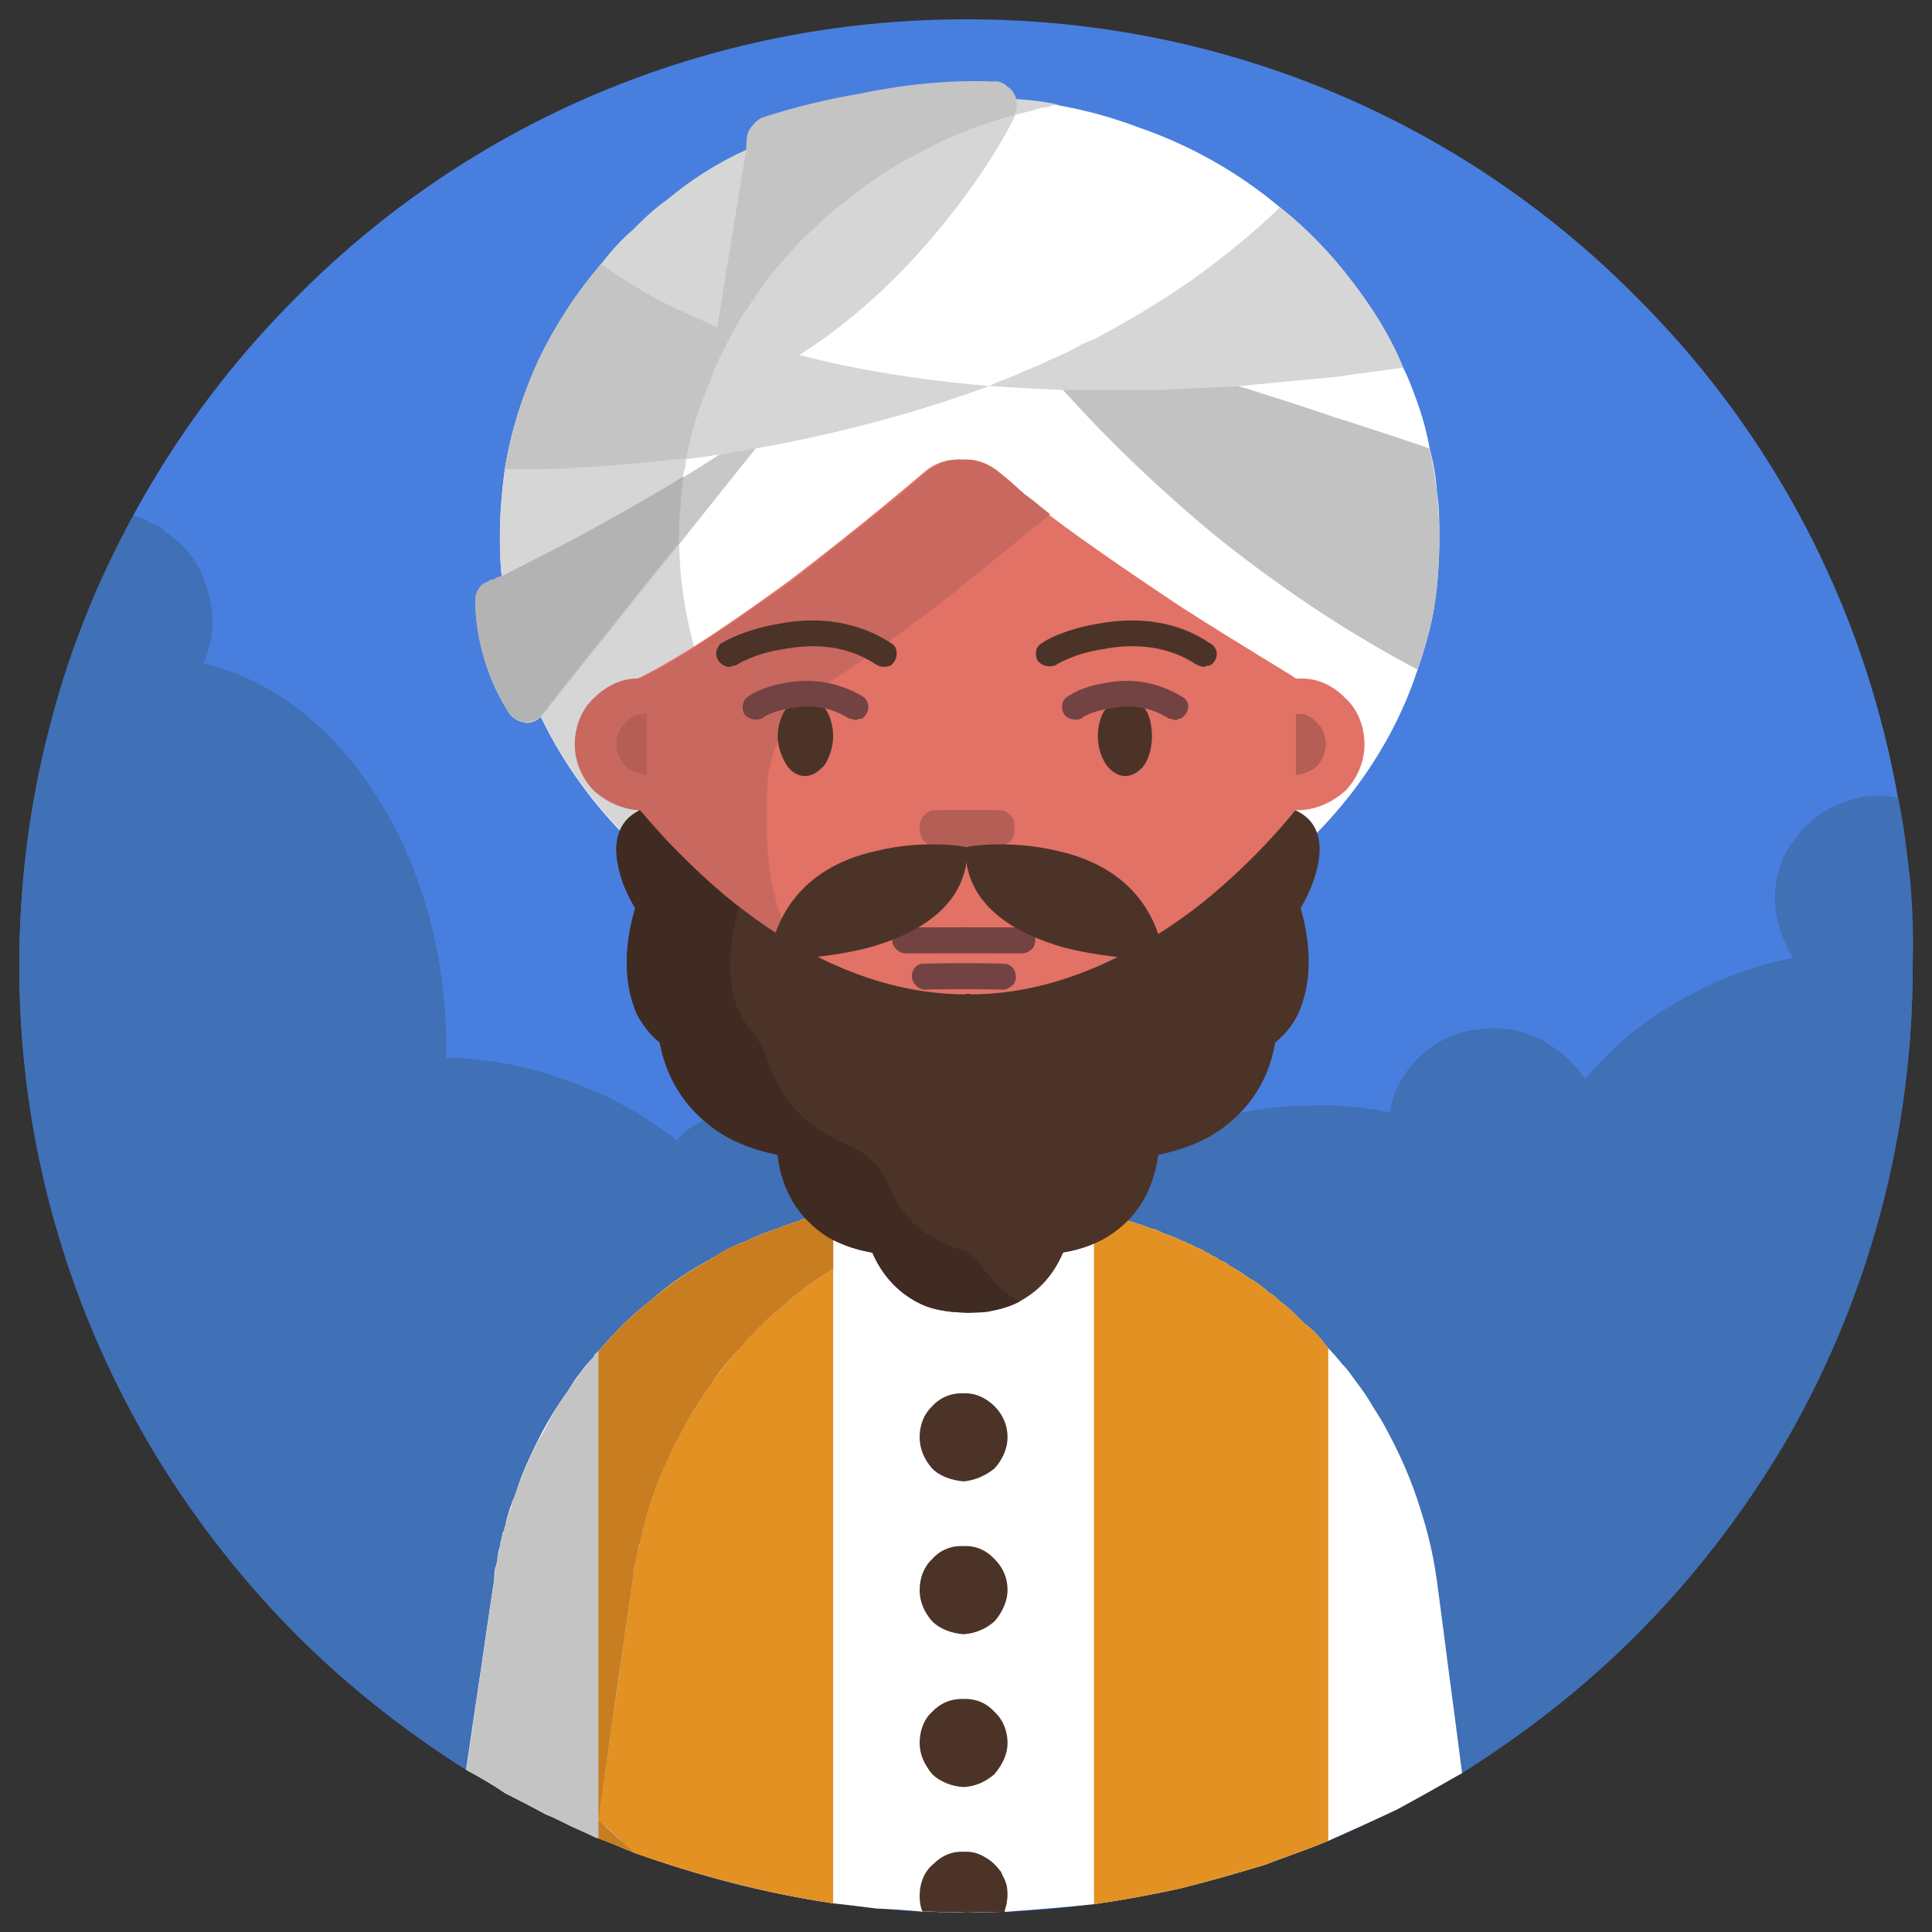
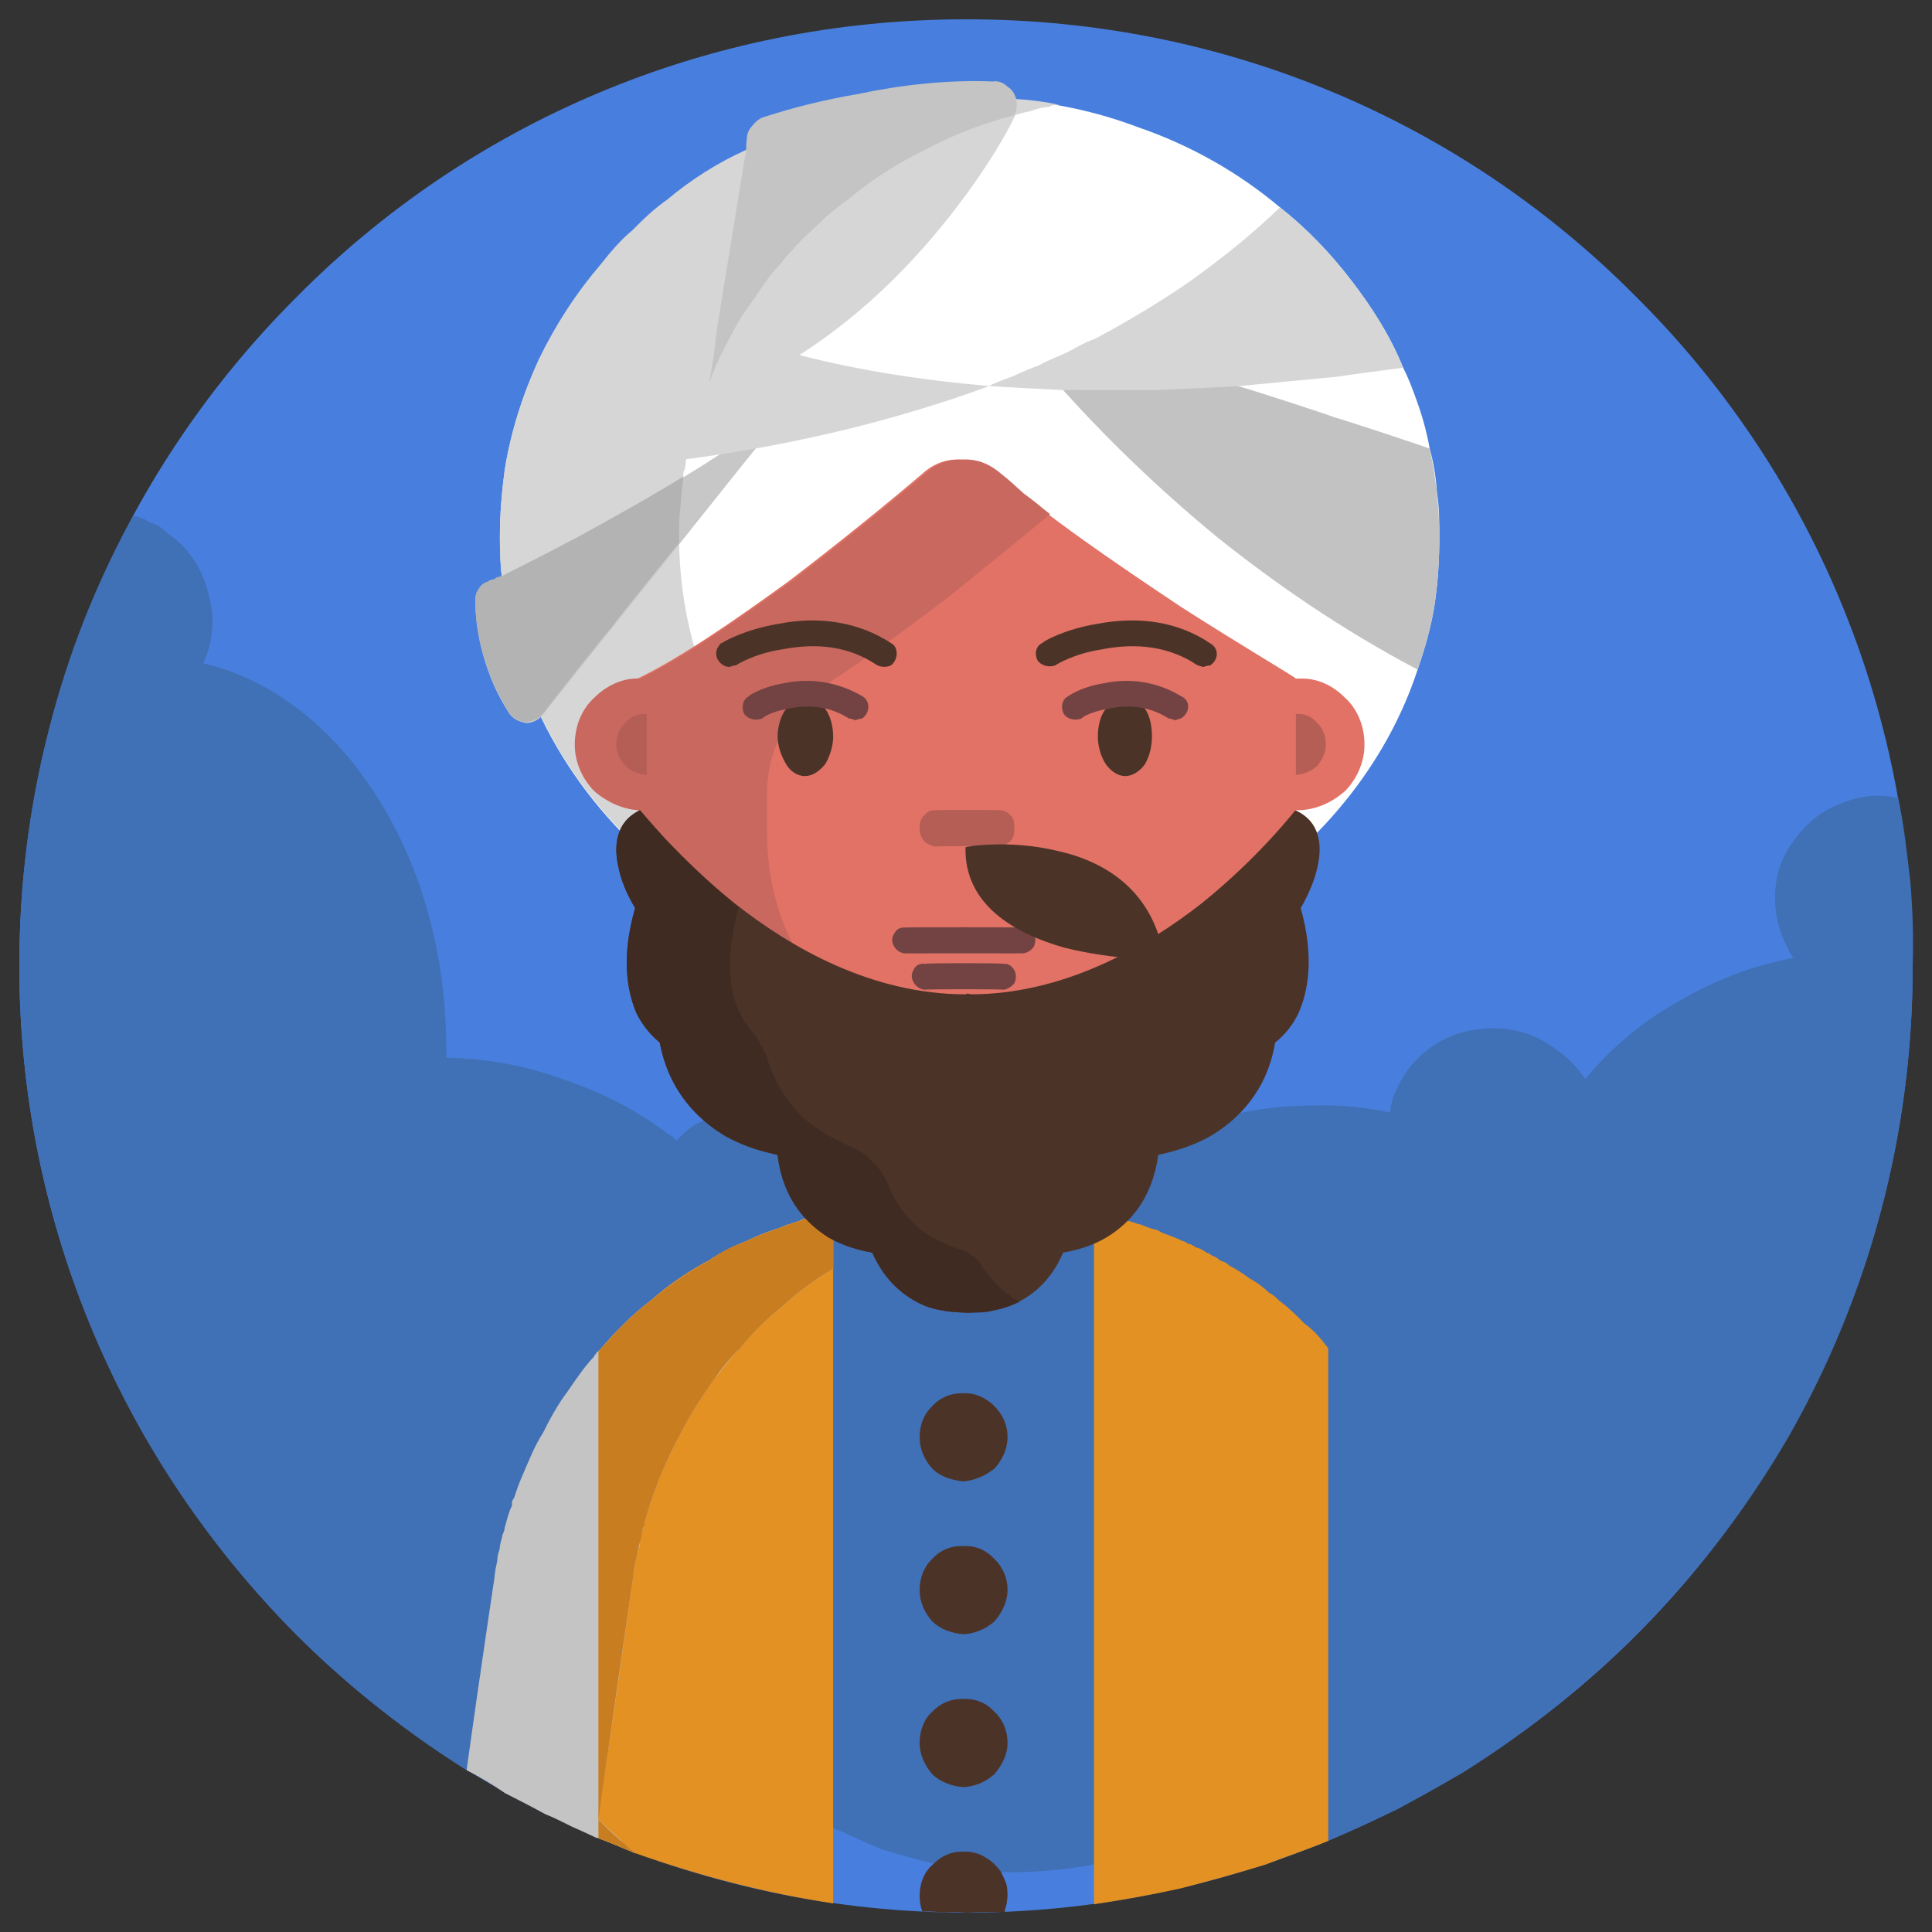
<svg xmlns="http://www.w3.org/2000/svg" version="1.1" width="100%" height="100%" id="svgWorkerArea" viewBox="0 0 400 400" style="background: white;">
  <rect x="0" y="0" width="400" height="400" fill="#333333" stroke="none" />
  <defs id="defsdoc">
    <pattern id="patternBool" x="0" y="0" width="10" height="10" patternUnits="userSpaceOnUse" patternTransform="rotate(35)">
      <circle cx="5" cy="5" r="4" style="stroke: none;fill: #ff000070;" />
    </pattern>
  </defs>
  <g id="fileImp-222988840" class="cosito">
    <path id="pathImp-540542062" class="grouped" style="fill:#487fde" d="M396 200C396 253.967 374.3 302.967 338.7 338.593 303.3 373.867 254.3 395.867 200.1 396 146 395.867 96.9 373.867 61.5 338.593 26 302.967 4 253.967 4 200 4 145.767 26 96.767 61.5 61.407 96.9 25.667 146 3.967 200.1 4 254.3 3.967 303.3 25.667 338.7 61.407 374.3 96.767 396 145.767 396 200 396 199.867 396 199.867 396 200" />
    <path id="pathImp-149049590" class="grouped" style="fill:#4070b5" d="M396 200C396 235.267 386.8 268.367 370.5 297.13 354 325.667 330.5 349.667 302.7 367.105 298.2 369.667 293.8 372.167 289.2 374.647 284.5 376.867 279.8 378.967 275 381.132 270.8 382.867 266.3 384.367 261.8 386.108 255.5 384.667 249.5 382.867 243.6 380.343 238.1 382.767 232.3 384.667 226.5 386.039 220 387.167 213.6 387.767 207.3 387.616 202.5 387.367 197.8 386.767 193.3 385.886 189.5 384.867 186.1 383.967 182.6 382.908 179.1 381.467 175.8 379.867 172.5 378.46 170.6 377.367 168.8 376.367 167 375.349 165.1 374.167 163.3 372.867 161.5 371.768 158.9 369.667 156.3 367.367 153.8 365.348 151.3 362.967 149 360.467 147 358.209 143.5 360.967 140 363.667 136.3 366.15 132.5 368.367 128.5 370.367 124.5 372.058 124.4 371.967 124.3 371.967 124 372.195 124 372.167 123.9 372.167 123.9 372.326 123.9 372.167 123.6 372.167 123.6 372.344 123.6 372.167 123.6 372.267 123.6 372.357 122 372.867 120.1 373.367 118.5 374.195 116.6 374.667 114.9 375.167 113 375.649 110.3 374.167 107.4 372.667 104.6 371.259 102 369.467 99.3 367.867 96.6 366.485 96.6 366.367 96.5 366.367 96.5 366.465 96.5 366.267 96.5 366.267 96.5 366.446 68.8 348.967 45.6 324.867 29.5 296.582 13.3 267.867 4 234.867 4 200 4 182.967 6.1 166.667 10.1 151.151 14.1 135.267 20 120.467 27.6 106.816 28.9 106.967 30 107.467 31.1 108.218 32.4 108.467 33.5 109.267 34.5 110.269 39 113.267 41.9 117.767 43.1 122.726 44.5 127.467 44.3 132.467 42.1 137.326 56.4 140.667 69 150.667 78 164.881 86.9 178.767 92.4 196.967 92.4 217.173 92.4 217.367 92.4 217.767 92.4 218.076 92.4 218.267 92.4 218.367 92.4 218.972 100.3 219.167 108.4 220.467 116 223.267 123.9 225.867 131.4 229.467 138.4 234.844 139 234.967 139.5 235.667 140.1 236.137 141.8 234.267 143.5 232.867 145.6 232.057 149.1 230.167 153.4 229.267 157.5 229.707 161.5 229.867 165.5 231.267 169.1 234.047 170 234.467 170.9 235.367 171.6 236.191 171.6 235.867 172.1 235.867 172.1 235.997 172.4 235.767 172.5 235.767 172.5 235.808 174.1 234.867 175.8 234.267 177.3 233.875 178.9 233.167 180.5 232.667 182.1 232.263 182.6 231.867 183.3 231.867 183.9 231.747 184.5 231.367 185 231.267 185.6 231.284 185.6 231.167 185.8 231.167 185.8 231.231 186 230.967 186 230.967 186 231.192 190.3 229.867 194.5 229.367 198.9 229.132 205 228.467 211.1 228.867 217.1 229.783 217.8 229.767 218.5 229.867 219.3 230.115 219.9 230.167 220.6 230.267 221.4 230.51 227.5 231.467 233.4 233.467 239 236.229 241.9 234.867 244.9 233.667 247.8 232.797 250.8 231.667 253.8 230.867 256.8 230.434 261.8 229.367 267 228.867 272.2 228.887 277.3 228.667 282.5 229.267 287.8 230.304 288 228.667 288.3 227.167 289 225.869 289.7 224.267 290.5 222.867 291.3 221.721 295 216.767 300.2 213.767 305.8 213.158 311.3 212.267 317.3 213.467 322.3 217.349 324.5 218.867 326.5 220.867 328.2 223.421 333.8 216.667 340.5 211.167 347.8 207.159 355.2 202.867 363 199.867 371.3 198.339 368.8 194.467 367.5 190.167 367.5 185.986 367.5 181.467 368.8 177.167 371.7 173.662 374.2 170.167 377.5 167.667 381.2 166.338 385 164.767 389 164.267 393 165.225 394.2 170.767 394.8 176.467 395.5 182.394 396 188.167 396.2 193.967 396 200 396 199.867 396 199.867 396 200" />
    <path id="pathImp-812036918" class="grouped" style="fill:#fff" d="M298 111.273C298 115.967 297.7 120.667 297 125.291 296.3 129.767 295 134.267 293.5 138.634 287.5 156.967 275 172.767 258.8 184.263 242.6 195.367 222.5 202.167 200.9 202.241 173.9 202.167 149.5 191.967 132 175.595 114.3 158.967 103.5 136.267 103.5 111.272 103.5 106.467 103.9 101.767 104.5 97.412 105.8 89.267 108.3 81.667 111.5 74.736 115 67.467 119.3 60.667 124.4 54.925 126.5 52.467 128.5 50.067 130.9 47.923 133.3 45.667 135.8 43.267 138.1 41.585 144.3 36.667 150.8 32.767 157.5 29.703 164.8 26.167 172.1 23.667 179.9 22.392 183.3 21.567 186.6 21.067 190 20.828 193.6 20.267 197.1 20.167 200.9 20.296 213 20.167 224.9 22.267 235.6 26.33 246.5 30.067 256.5 35.767 265 42.929 270.5 47.267 275.5 52.467 279.8 58.104 284 63.567 287.8 69.467 290.5 76.114 291.8 78.667 292.8 81.467 293.8 84.332 294.7 86.967 295.5 89.967 296 92.893 296.8 95.767 297.3 98.767 297.5 101.946 298 104.967 298 107.967 298 111.273 298 110.967 298 110.967 298 111.273" />
    <path id="pathImp-14874686" class="grouped" style="fill:#d6d6d6" d="M219.4 200.343C216.4 200.767 213.3 201.267 210.3 201.588 207 201.767 204 201.867 200.6 202.012 181 201.867 162.5 196.367 147.3 187.027 131.8 177.467 119.5 163.967 112 148.289 109.8 143.667 108 138.967 106.5 134.252 105.3 129.267 104.3 124.167 103.9 119.266 103.5 116.467 103.5 113.667 103.5 111.044 103.5 106.267 103.9 101.667 104.5 97.184 105.8 89.167 108.3 81.467 111.5 74.508 115 67.267 119.3 60.667 124.4 54.697 126.4 52.167 128.5 49.667 130.9 47.695 133.3 45.267 135.5 43.167 138.1 41.357 143.1 37.167 148.6 33.667 154.5 31.022 158.4 28.767 162.5 27.167 166.6 25.783 171 24.167 175.4 23.067 179.9 22.163 183.3 21.267 186.6 20.667 190 20.599 195.4 20.067 200.5 19.667 205.5 20.178 207.3 20.167 208.8 20.167 210.4 20.51 213.4 20.667 216.4 21.067 219.4 21.736 218.5 21.667 217.8 21.767 217.1 22.164 216 22.167 214.8 22.467 213.6 22.945 212.5 23.167 211.3 23.467 210 23.848 203.9 25.467 197.5 27.767 191.6 30.99 186 33.667 180.5 37.167 175.5 41.357 172.9 43.167 170.5 45.267 168.1 47.695 165.8 49.667 163.6 52.167 161.5 54.697 159.6 56.667 158 59.067 156.3 61.598 154.6 63.967 153 66.167 151.6 68.96 149.9 72.167 148.1 75.467 146.9 79.216 144.8 84.167 143.1 89.267 142.1 94.846 142 95.467 141.9 96.267 141.8 97.183 141.8 96.967 141.5 97.767 141.5 97.918 141.4 100.167 141 102.267 140.9 104.792 140.6 106.967 140.6 109.267 140.6 111.753 140.6 111.767 140.6 112.167 140.6 112.456 141 134.267 149.5 153.967 163.6 169.761 177.6 185.167 197.1 196.167 219.4 200.343 219.4 200.167 219.4 200.167 219.4 200.343" />
-     <path id="pathImp-95494250" class="grouped" style="fill:#fff" d="M302.7 367.105C298.2 369.667 293.8 372.167 289.2 374.647 284.5 376.867 279.8 378.967 275 381.132 270.8 382.867 266.3 384.367 261.8 386.108 256 387.867 250.3 389.467 244.4 390.981 238.5 392.267 232.5 393.367 226.5 394.247 220.3 394.867 214.1 395.367 208 395.839 205.4 395.867 202.8 395.867 200.1 396 198.5 395.867 197 395.867 195.5 395.947 194 395.867 192.5 395.667 191 395.786 187.9 395.467 184.8 395.267 181.5 395.141 178.5 394.767 175.5 394.367 172.5 394.072 158.5 391.967 144.8 388.367 131.5 383.674 129 382.667 126.4 381.467 123.9 380.597 123.9 380.467 123.6 380.467 123.6 380.582 123.6 380.367 123.6 380.367 123.6 380.567 121.9 379.767 120 378.867 118.4 378.186 116.5 377.267 114.9 376.367 113 375.651 110.3 374.167 107.4 372.667 104.6 371.261 102 369.467 99.3 367.867 96.6 366.487 96.6 366.367 96.5 366.367 96.5 366.468 96.5 366.267 96.5 366.267 96.5 366.449 96.5 366.267 99.4 346.667 99.4 346.826 99.4 346.667 102.3 326.967 102.3 327.202 102.3 326.267 102.4 325.467 102.5 324.822 102.8 323.867 103 323.167 103 322.471 103.1 321.467 103.3 320.867 103.5 320.136 103.6 319.267 103.9 318.367 104 317.824 104 317.667 104 317.667 104 317.816 104 317.367 104.3 316.967 104.4 316.894 104.4 316.367 104.5 315.967 104.6 315.978 104.8 315.167 104.9 314.367 105.1 313.858 105.4 312.867 105.5 312.367 105.8 311.76 106 311.167 106.1 310.667 106.4 310.267 106.9 308.667 107.4 307.267 107.9 305.872 110.5 299.467 113.6 293.367 117.5 288.11 118.4 286.667 119.1 285.467 120 284.409 121 282.967 122 281.867 123 280.852 123 280.467 123.1 280.367 123.3 280.403 123.5 280.167 123.5 279.967 123.6 279.948 123.9 279.767 123.9 279.667 124 279.696 127.3 275.767 130.9 272.167 134.8 269.192 138.5 265.867 142.8 262.967 147.3 260.647 147.3 260.467 147.3 260.467 147.3 260.638 147.3 260.467 147.4 260.367 147.4 260.545 147.4 260.367 147.6 260.367 147.6 260.446 149.9 258.867 152 257.867 154.5 256.974 156.9 255.767 159.3 254.867 161.8 254.099 161.8 253.967 163.5 253.367 163.5 253.452 163.5 253.367 165.5 252.767 165.5 252.805 165.5 252.767 165.5 252.767 165.5 252.801 165.5 252.767 165.5 252.767 165.5 252.798 165.5 252.767 166.1 252.367 166.1 252.572 166.1 252.367 166.9 252.267 166.9 252.346 166.9 252.267 167.8 251.867 167.8 252.001 167.8 251.867 168.8 251.467 168.8 251.657 168.8 251.467 170.6 250.867 170.6 251.021 170.6 250.867 172.5 250.267 172.5 250.386 172.5 250.267 173 249.867 173 250.156 173 249.867 173.8 249.867 173.8 249.926 173.8 249.867 176.9 248.867 176.9 248.87 176.9 248.867 179.9 247.667 179.9 247.813 179.9 247.667 179.9 247.667 179.9 247.81 179.9 247.667 179.9 247.667 179.9 247.806 180.5 247.367 181 246.867 181.5 246.637 181.9 245.867 182.1 245.267 182.1 244.774 182.1 244.667 182.1 213.867 182.1 214.057 182.1 213.867 221.4 213.867 221.4 214.057 221.4 213.867 221.4 245.167 221.4 245.287 221.4 246.367 222 247.367 223.1 248.196 223.1 247.967 224.8 248.867 224.8 248.92 224.8 248.867 226.5 249.367 226.5 249.643 226.5 249.367 229.5 250.867 229.5 251.048 229.5 250.867 232.5 252.367 232.5 252.453 232.5 252.367 233 252.367 233 252.622 233 252.367 233.6 252.767 233.6 252.79 233.6 252.767 235.5 253.267 235.5 253.418 235.5 253.267 237.3 253.867 237.3 254.046 237.4 253.967 237.6 253.967 237.8 254.221 238 254.167 238.1 254.167 238.4 254.413 239.3 254.467 240 254.867 240.8 255.324 242.1 255.767 243.5 256.267 244.8 256.93 245.3 256.967 245.6 257.267 246.1 257.59 246.5 257.467 246.6 257.667 247 257.926 247 257.867 247.4 257.967 247.5 258.272 248.4 258.367 249.1 258.867 250 259.466 250 259.367 250.3 259.467 250.5 259.7 250.5 259.667 250.8 259.767 250.9 259.941 251.5 260.167 252 260.367 252.6 260.963 253.4 261.267 253.9 261.367 254.5 262.031 256 262.767 257.3 263.667 258.8 264.742 260.2 265.467 261.5 266.467 262.8 267.689 263.5 267.967 264 268.467 264.8 269.236 266.7 270.667 268.3 272.167 270 273.973 272 275.367 273.5 277.167 275 279.135 276 280.167 277 281.267 278 282.554 279 283.467 279.8 284.767 280.8 286.11 282 287.667 283.2 289.367 284.3 291.32 285.3 292.867 286.5 294.767 287.5 296.783 290 301.467 292.3 306.667 294 312.195 295.7 317.367 297 322.967 297.7 328.87 297.7 328.767 300.2 347.867 300.2 347.988 300.2 347.867 302.7 366.867 302.7 367.105 302.7 366.867 302.7 366.867 302.7 367.105" />
    <path id="pathImp-553713868" class="grouped" style="fill:#e39123" d="M172.5 250.386C172.5 250.267 172.5 393.867 172.5 394.071 158.5 391.967 144.8 388.367 131.5 383.673 129 382.667 126.4 381.467 123.9 380.596 123.9 380.467 123.6 380.467 123.6 380.581 123.6 380.367 123.6 380.367 123.6 380.566 123.6 380.367 123.6 279.767 123.6 279.947 123.9 279.767 123.9 279.667 124 279.695 127.3 275.767 130.9 272.167 134.8 269.191 138.5 265.867 142.8 262.967 147.3 260.646 147.3 260.467 147.3 260.467 147.3 260.638 147.3 260.467 147.4 260.367 147.4 260.545 147.4 260.367 147.6 260.367 147.6 260.446 149.9 258.867 152 257.867 154.5 256.974 156.9 255.767 159.3 254.867 161.8 254.099 161.8 253.967 163.5 253.367 163.5 253.452 163.5 253.367 165.5 252.767 165.5 252.805 165.5 252.767 165.5 252.767 165.5 252.801 165.5 252.767 165.5 252.767 165.5 252.798 165.5 252.767 166.1 252.367 166.1 252.572 166.1 252.367 166.9 252.267 166.9 252.346 166.9 252.267 167.8 251.867 167.8 252.001 167.8 251.867 168.8 251.467 168.8 251.657 168.8 251.467 170.6 250.867 170.6 251.021 170.6 250.867 172.5 250.267 172.5 250.386 172.5 250.267 172.5 250.267 172.5 250.386" />
    <path id="pathImp-433877107" class="grouped" style="fill:#c4c4c4" d="M172.5 250.386C172.5 250.267 172.5 262.667 172.5 262.72 172.5 262.667 172.5 262.667 172.5 262.739 168.8 264.867 165.3 267.367 162 270.503 158.5 273.267 155.5 276.267 152.8 279.694 152.8 279.467 152.5 279.667 152.5 279.82 152.5 279.867 152.1 279.967 152 280.401 151 281.667 149.9 282.867 148.8 284.407 147.9 285.467 147 286.667 146.1 288.108 144.3 290.767 142.5 293.667 141 296.697 139.4 299.467 138 302.667 136.6 305.871 136.1 307.267 135.5 308.667 135 310.265 135 310.367 135 310.667 134.8 311.009 134.8 310.867 134.5 311.667 134.5 311.758 134.3 312.367 134.1 312.867 133.9 313.856 133.6 314.367 133.5 315.167 133.4 315.977 133.3 315.967 133 316.367 133 316.893 133 316.967 132.9 317.367 132.9 317.815 132.9 317.667 132.9 317.667 132.9 317.822 132.5 318.367 132.5 319.267 132.4 320.134 132 320.867 132 321.467 131.8 322.469 131.6 323.167 131.4 323.867 131.3 324.821 131.1 325.467 131 326.267 131 327.201 131 326.967 127.8 349.467 127.8 349.63 127.8 349.467 124.5 371.867 124.5 372.059 124.5 371.867 124 374.267 124 374.421 124 374.267 123.9 376.467 123.9 376.783 125.8 378.467 127.9 380.367 130 382.387 130.5 382.767 131 383.167 131.5 383.673 129 382.667 126.4 381.467 123.9 380.596 123.9 380.467 123.6 380.467 123.6 380.581 123.6 380.367 123.6 380.367 123.6 380.566 121.9 379.767 120 378.867 118.4 378.185 116.5 377.267 114.9 376.367 113 375.651 110.3 374.167 107.4 372.667 104.6 371.26 102 369.467 99.3 367.867 96.6 366.486 96.6 366.367 99.4 346.667 99.4 346.844 99.4 346.667 102.3 326.967 102.3 327.202 102.4 326.267 102.5 325.467 102.6 324.821 102.8 323.867 103 323.167 103 322.47 103.1 321.467 103.5 320.867 103.5 320.135 103.6 319.267 104 318.367 104 317.823 104 317.667 104 317.667 104 317.815 104.3 317.367 104.3 316.967 104.4 316.893 104.5 316.367 104.5 315.967 104.6 315.978 105 314.367 105.4 312.867 106 311.759 106 311.367 106 311.167 106 311.01 106 310.867 106.4 309.967 106.4 310.266 106.9 308.667 107.4 307.267 108 305.872 109.4 302.667 110.6 299.467 112.4 296.698 113.9 293.667 115.5 290.767 117.5 288.109 119.3 285.467 121 282.967 123 280.851 123 280.667 123.3 280.267 123.3 280.44 123.5 280.167 123.5 279.967 123.6 279.986 123.6 279.867 123.9 279.767 123.9 279.947 123.9 279.767 123.9 279.767 123.9 279.821 123.9 279.667 124 279.467 124 279.695 127.4 275.767 130.9 272.167 134.8 269.191 138.8 265.867 143 262.967 147.4 260.646 147.4 260.467 147.4 260.467 147.4 260.638 147.4 260.467 147.5 260.367 147.5 260.545 147.5 260.367 147.6 260.367 147.6 260.446 149.9 259.167 152.1 257.867 154.5 256.974 156.9 255.767 159.3 254.867 161.8 254.099 161.8 253.967 163.6 253.367 163.6 253.452 163.6 253.367 165.5 252.767 165.5 252.805 165.5 252.767 165.5 252.767 165.5 252.801 165.5 252.767 165.5 252.767 165.5 252.798 165.5 252.767 166.1 252.367 166.1 252.583 166.1 252.367 166.9 252.267 166.9 252.369 166.9 252.267 167.9 251.867 167.9 252.013 167.9 251.867 168.8 251.467 168.8 251.657 168.8 251.467 170.6 250.867 170.6 251.033 170.6 250.867 172.5 250.267 172.5 250.409 172.5 250.267 172.5 250.267 172.5 250.397 172.5 250.267 172.5 250.267 172.5 250.386 172.5 250.267 172.5 250.267 172.5 250.386" />
    <path id="pathImp-793871660" class="grouped" style="fill:#c87d20" d="M131 327.203C131 326.967 127.4 351.867 127.4 351.991 127.4 351.867 123.9 376.467 123.9 376.779 123.9 376.467 123.9 279.767 123.9 279.947 123.9 279.767 124 279.667 124 279.692 127.4 275.767 130.9 272.167 134.8 269.19 138.8 265.867 143 262.967 147.4 260.645 147.4 260.467 147.4 260.467 147.4 260.638 147.4 260.467 147.5 260.367 147.5 260.543 147.5 260.367 147.6 260.367 147.6 260.443 149.9 258.867 152.1 257.867 154.5 256.974 156.9 255.767 159.4 254.867 161.8 254.099 161.8 253.967 163.6 253.367 163.6 253.451 163.6 253.367 165.5 252.767 165.5 252.802 165.5 252.767 165.5 252.767 165.5 252.798 165.5 252.767 165.5 252.767 165.5 252.795 165.5 252.767 167.3 251.967 167.3 252.224 167.3 251.967 168.8 251.467 168.8 251.654 168.8 251.467 170.6 250.867 170.6 251.02 170.6 250.867 172.5 250.267 172.5 250.387 172.5 250.267 172.5 262.467 172.5 262.717 168.8 264.867 165.3 267.367 162 270.479 158.5 273.267 155.5 276.267 152.8 279.691 152.8 279.467 152.5 279.667 152.5 279.819 152.5 279.767 152.5 279.767 152.5 279.947 152.5 279.767 152 280.267 152 280.4 152 280.367 151.8 280.467 151.6 280.847 149.6 282.967 147.9 285.467 146.1 288.107 144.3 290.767 142.5 293.667 141 296.695 139.4 299.467 138 302.667 136.6 305.872 136.1 307.267 135.5 308.667 135 310.267 135 310.667 134.6 311.167 134.5 311.758 134.3 312.367 134.1 312.867 133.9 313.854 133.6 314.367 133.5 315.167 133.4 315.974 133.3 315.967 133 316.367 133 316.891 133 316.967 132.9 317.367 132.9 317.815 132.9 317.667 132.9 317.667 132.9 317.822 132.5 319.267 132 320.867 131.8 322.465 131.4 323.867 131.1 325.467 131 327.203 131 326.967 131 326.967 131 327.203M128.5 381.078C129 381.367 129.5 381.867 130 382.387 130.5 382.767 131 383.167 131.5 383.673 129 382.667 126.4 381.467 123.9 380.596 123.9 380.467 123.9 376.467 123.9 376.784 125.3 378.167 126.9 379.667 128.5 381.078 128.5 380.867 128.5 380.867 128.5 381.078" />
    <path id="pathImp-554228921" class="grouped" style="fill:#e39123" d="M275 279.135C275 278.867 275 380.967 275 381.132 270.8 382.867 266.3 384.367 261.8 386.108 256 387.867 250.3 389.467 244.4 390.981 238.5 392.267 232.5 393.367 226.5 394.247 226.5 394.167 226.5 249.367 226.5 249.643 226.5 249.367 229.5 250.867 229.5 251.048 229.5 250.867 232.5 252.367 232.5 252.453 232.5 252.367 233 252.367 233 252.622 233 252.367 233.6 252.767 233.6 252.79 233.6 252.767 235.5 253.267 235.5 253.418 235.5 253.267 237.3 253.867 237.3 254.046 237.4 253.967 237.6 253.967 237.8 254.221 238 254.167 238.1 254.167 238.4 254.413 239.3 254.467 240 254.867 240.8 255.324 242.1 255.767 243.5 256.267 244.8 256.93 245.3 256.967 245.6 257.267 246.1 257.59 246.5 257.467 246.6 257.667 247 257.926 247 257.867 247.4 257.967 247.5 258.272 248.4 258.367 249.1 258.867 250 259.466 250 259.367 250.4 259.467 250.5 259.7 250.5 259.667 250.8 259.767 250.9 259.941 251.5 260.167 252 260.367 252.6 260.963 253.4 261.267 253.9 261.367 254.5 262.031 256 262.767 257.3 263.667 258.8 264.742 260.2 265.467 261.5 266.467 262.8 267.689 263.5 267.967 264 268.467 264.8 269.236 266.7 270.667 268.3 272.167 270 273.973 272 275.367 273.5 277.167 275 279.135 275 278.867 275 278.867 275 279.135" />
    <path id="pathImp-100039526" class="grouped" style="fill:#e17265" d="M191 98.042C184.3 103.767 174 112.167 163.3 120.328 152.5 128.167 141.3 135.967 132 140.502 132 140.267 132 163.767 132 163.893 132 180.967 138.9 192.467 148.3 201.858 157.6 210.967 169.5 218.267 179.6 227.086 185.5 232.267 192.9 234.867 200.1 234.931 207.5 234.867 214.8 232.267 220.6 227.086 230.8 218.267 242.6 210.967 252 201.858 261.3 192.467 268.3 180.967 268.3 163.893 268.3 163.767 268.3 140.267 268.3 140.502 268.3 140.267 257.5 133.967 244.5 125.642 231.5 116.967 216 106.467 206.9 98.199 204.5 96.167 201.9 94.967 199 95.174 196 94.967 193.3 95.967 191 98.042 191 97.767 191 97.767 191 98.042" />
    <path id="pathImp-325857851" class="grouped" style="fill:#c9685f" d="M205.5 234.534C201 234.967 196.6 234.867 192.4 233.748 187.9 232.367 183.9 230.167 180.1 227.087 170 218.267 158.1 210.967 148.8 201.857 139.5 192.467 132.5 180.967 132.5 163.892 132.5 163.767 132.5 140.267 132.5 140.505 141.8 135.967 153 128.167 163.9 120.33 174.6 112.167 184.8 103.767 191.6 98.041 193.8 95.967 196.6 94.967 199.5 95.172 202.4 94.967 205.1 96.167 207.4 98.196 208.8 99.267 210.4 100.767 212 102.213 213.8 103.467 215.5 104.967 217.4 106.451 212 110.967 204.5 116.967 196.5 123.511 188.4 129.667 179.6 136.167 171.4 141.483 163.5 146.267 158.8 154.967 158.8 164.369 158.8 164.267 158.8 171.767 158.8 172.006 158.8 188.967 165.5 200.367 174.6 209.611 183.9 218.767 195.5 225.867 205.5 234.534 205.5 234.367 205.5 234.367 205.5 234.534" />
    <path id="pathImp-441157010" class="grouped" style="fill:#c9685f" d="M119 154.13C119 157.767 120.5 161.167 123 163.766 125.5 165.967 129 167.667 132.5 167.757 136.4 167.667 139.8 165.967 142.3 163.766 144.8 161.167 146.3 157.767 146.3 154.13 146.3 150.267 144.8 146.767 142.3 144.494 139.8 141.967 136.4 140.267 132.5 140.503 129 140.267 125.5 141.967 123 144.494 120.5 146.767 119 150.267 119 154.13 119 153.967 119 153.967 119 154.13" />
    <path id="pathImp-652852716" class="grouped" style="fill:#e17265" d="M255.2 154.13C255.2 157.767 256.8 161.167 259.3 163.766 261.8 165.967 265.2 167.667 268.8 167.757 272.7 167.667 276 165.967 278.5 163.766 281 161.167 282.5 157.767 282.5 154.13 282.5 150.267 281 146.767 278.5 144.494 276 141.967 272.7 140.267 268.8 140.503 265.2 140.267 261.8 141.967 259.3 144.494 256.7 146.767 255.2 150.467 255.2 154.13 255.2 153.967 255.2 153.967 255.2 154.13" />
    <path id="pathImp-758476386" class="grouped" style="fill:#4c3328" d="M151 138.092C149 137.967 147.6 135.767 148.6 134.076 149 133.467 149.1 133.167 149.6 133.071 149.9 132.767 154.5 130.267 161 129.194 169.5 127.467 177.8 128.767 184.5 133.161 186.1 133.967 186 136.667 184.4 137.8 183.5 138.167 182.4 138.167 181.5 137.664 176 133.967 169.5 132.967 161.9 134.453 156.3 135.267 152.4 137.667 152.4 137.753 151.8 137.767 151.4 137.967 151 138.092 151 137.967 151 137.967 151 138.092M172.5 152.486C172.5 154.467 171.8 156.667 170.8 158.281 169.6 159.667 168.3 160.667 166.6 160.681 165.1 160.667 163.6 159.667 162.8 158.281 161.8 156.667 161 154.467 161 152.486 161 150.167 161.8 147.967 162.8 146.691 163.6 144.967 165.1 144.167 166.6 144.291 168.3 144.167 169.6 144.967 170.8 146.691 171.8 147.967 172.5 150.167 172.5 152.486 172.5 152.267 172.5 152.267 172.5 152.486M249.1 138.092C248.6 137.967 248.1 137.767 247.8 137.664 242.3 133.967 235.5 132.967 228.1 134.453 222.5 135.267 218.5 137.667 218.5 137.755 217.1 138.267 215.5 137.767 214.8 136.71 214.1 135.267 214.5 133.667 215.9 133.071 216 132.767 220.5 130.267 227 129.193 235.9 127.467 244 128.767 250.5 133.16 252.5 134.267 252.3 136.667 250.5 137.796 250 137.767 249.5 137.967 249.1 138.092 249.1 137.967 249.1 137.967 249.1 138.092M238.5 152.486C238.5 154.467 238 156.667 237 158.281 236 159.667 234.5 160.667 233 160.681 231.4 160.667 230 159.667 229 158.281 227.9 156.667 227.3 154.467 227.3 152.486 227.3 150.167 227.9 147.967 229 146.691 230 144.967 231.4 144.167 233 144.291 234.5 144.167 236 144.967 237 146.691 238 147.967 238.5 150.167 238.5 152.486 238.5 152.267 238.5 152.267 238.5 152.486" />
    <path id="pathImp-723883493" class="grouped" style="fill:#b45e56" d="M206.6 175.263C206.6 175.167 193.8 175.167 193.8 175.263 192.9 175.167 192 174.767 191.4 174.256 190.8 173.467 190.4 172.667 190.4 171.823 190.4 171.767 190.4 170.967 190.4 171.198 190.4 170.167 190.8 169.267 191.4 168.765 192 167.967 192.9 167.667 193.8 167.757 193.8 167.667 206.6 167.667 206.6 167.757 207.5 167.667 208.5 167.967 209.1 168.765 209.9 169.267 210 170.167 210 171.198 210 170.967 210 171.767 210 171.823 210 172.667 209.9 173.467 209.1 174.256 208.5 174.767 207.5 175.167 206.6 175.263 206.6 175.167 206.6 175.167 206.6 175.263" />
    <path id="pathImp-887359690" class="grouped" style="fill:#734343" d="M177.1 149.127C176.6 148.967 176.3 148.767 175.8 148.774 171.8 146.267 167.6 145.767 163.1 146.744 160 147.267 157.9 148.467 157.9 148.719 156.5 149.267 155 148.967 154.1 147.865 153.4 146.467 153.8 144.767 155 144.182 155 143.967 158 142.167 162.1 141.493 167.8 140.267 173.4 141.167 178.5 144.122 180.1 144.967 180.3 147.467 178.5 148.763 178 148.767 177.5 148.967 177.1 149.127 177.1 148.967 177.1 148.967 177.1 149.127M243.3 149.127C242.9 148.967 242.4 148.767 242 148.774 238 146.267 233.9 145.767 229.5 146.744 226.1 147.267 224 148.467 224 148.72 222.8 149.267 221 148.967 220.3 147.865 219.5 146.467 219.9 144.767 221.1 144.181 221.4 143.967 224 142.167 228.4 141.492 234 140.267 239.6 141.167 244.5 144.121 246.5 144.967 246.5 147.467 244.5 148.762 244.1 148.767 243.9 148.967 243.3 149.127 243.3 148.967 243.3 148.967 243.3 149.127" />
    <path id="pathImp-749129759" class="grouped" style="fill:#c2c2c2" d="M298 111.273C298 115.967 297.7 120.667 297 125.291 296.3 129.767 295 134.267 293.5 138.634 278 130.467 264.2 120.967 252 111.207 239.8 101.167 229.1 90.767 220.1 80.758 218.5 78.967 217.1 77.167 215.5 75.462 217.4 74.467 219.3 73.767 221 72.951 222.9 71.967 224.5 70.967 226.5 70.26 226.5 70.167 241.4 74.967 241.4 75.109 241.4 74.967 256.3 79.767 256.3 79.958 256.3 79.767 276.3 86.267 276.3 86.426 276.3 86.267 296 92.767 296 92.894 297.3 98.767 298 104.967 298 111.273 298 110.967 298 110.967 298 111.273" />
    <path id="pathImp-511444791" class="grouped" style="fill:#d6d6d6" d="M290.5 76.115C286 76.767 281.5 77.267 276.8 78.008 270 78.667 263.2 79.267 256.3 79.958 250.9 80.267 245.1 80.467 239 80.781 233 80.767 226.6 80.767 220.1 80.758 215 80.467 209.9 80.267 204.8 79.928 206.5 78.967 208.4 78.467 210 77.777 212 76.767 213.8 76.167 215.5 75.463 217.4 74.467 219.3 73.767 221 72.953 222.9 71.967 224.5 70.967 226.5 70.262 233.4 66.567 240 62.667 246.5 58.16 253 53.467 259.3 48.467 265 42.931 270.5 47.267 275.5 52.467 279.8 58.105 284 63.567 287.8 69.467 290.5 76.115 290.5 75.967 290.5 75.967 290.5 76.115M210 24.271C207.4 29.767 200.1 41.667 189.1 53.585 178.4 65.167 163.6 76.967 146.3 82.836 146.3 82.767 150.5 55.967 150.5 56.062 150.5 55.967 154.8 29.167 154.8 29.288 154.6 26.967 156.1 24.967 158.4 24.491 162.3 23.167 169.4 21.167 177.8 19.667 186.1 17.967 196 16.667 205.6 17.108 207.4 17.067 209 17.967 209.9 19.505 210.6 20.667 210.9 22.467 210 24.271 210 24.167 210 24.167 210 24.271" />
    <path id="pathImp-240558028" class="grouped" style="fill:#c7c7c7" d="M101 120.647C105.4 118.967 117.5 112.667 130.5 105.406 143.5 97.767 157.3 89.267 164.5 82.836 164.5 82.767 138.5 115.267 138.5 115.373 138.5 115.267 112.5 147.767 112.5 147.911 111.6 148.967 110.4 149.667 109 149.702 107.6 149.467 106.4 148.967 105.5 147.821 104 145.467 102.3 142.467 101 138.666 99.6 134.767 98.5 129.967 98.4 124.822 98.4 123.767 98.5 122.967 99 122.287 99.5 121.467 100.3 120.767 101 120.647 101 120.467 101 120.467 101 120.647" />
    <path id="pathImp-764507351" class="grouped" style="fill:#d6d6d6" d="M124.4 54.926C135.4 62.667 148.3 68.467 162 72.551 175.8 76.467 190.4 78.667 204.8 79.927 179.5 89.267 154.5 93.767 135.8 95.827 117 97.667 104.5 97.267 104.5 97.412 105.8 89.267 108.3 81.667 111.5 74.736 115 67.467 119.3 60.667 124.4 54.926 124.4 54.667 124.4 54.667 124.4 54.926" />
    <path id="pathImp-242531865" class="grouped" style="fill:#c4c4c4" d="M210 23.848C203.9 25.467 197.5 27.767 191.6 30.99 186 33.667 180.5 37.167 175.5 41.357 172.9 43.167 170.5 45.267 168.1 47.695 165.8 49.667 163.6 52.167 161.5 54.697 159.6 56.667 158 59.067 156.3 61.598 154.6 63.967 153 66.167 151.6 68.96 149.9 72.167 148.1 75.467 146.9 79.216 146.9 78.967 147.8 73.267 147.8 73.494 147.8 73.267 148.5 67.667 148.5 67.771 148.5 67.667 151.5 49.167 151.5 49.396 151.5 49.167 154.5 30.767 154.5 31.021 154.5 30.767 154.5 29.967 154.5 30.039 154.5 29.967 154.6 28.767 154.6 29.057 154.6 27.767 155 26.767 155.8 26.075 156.4 25.167 157.3 24.467 158.1 24.259 164.5 22.167 171.1 20.567 177.8 19.437 186.1 17.667 196 16.467 205.6 16.874 206.6 16.667 207.9 17.167 208.6 17.972 209.5 18.467 210 19.267 210.4 20.508 210.6 21.467 210.6 22.667 210 23.848 210 23.667 210 23.667 210 23.848" />
    <path id="pathImp-676730074" class="grouped" style="fill:#b3b3b3" d="M140.6 111.044C140.6 111.267 140.6 111.267 140.6 111.753 140.6 111.767 140.6 112.167 140.6 112.457 140.6 112.267 126.5 129.767 126.5 130.071 126.5 129.767 112.5 147.467 112.5 147.685 112.4 147.667 112.4 147.767 112.1 148.008 112 147.967 112 147.967 112 148.291 111 148.967 109.9 149.467 108.5 149.45 107.3 149.267 106.1 148.467 105.4 147.592 104 145.167 102.3 142.167 101 138.44 99.5 134.467 98.5 129.767 98.4 124.594 98.4 123.467 98.5 122.767 99 122.059 99.5 121.167 100.1 120.667 101 120.416 101.5 119.967 101.9 119.967 102.3 119.93 102.8 119.467 103.1 119.467 103.9 119.267 107.5 117.467 113.4 114.467 120 110.985 126.9 107.167 134.5 102.967 141.5 98.66 141.3 100.667 141 102.467 140.9 104.794 140.6 106.767 140.6 108.767 140.6 111.044 140.6 110.967 140.6 110.967 140.6 111.044" />
-     <path id="pathImp-332684370" class="grouped" style="fill:#c4c4c4" d="M151.6 68.96C149.9 72.167 148.1 75.467 146.9 79.217 144.8 84.167 143.1 89.267 142.1 94.847 131 96.167 121.5 96.767 115 97.078 108.4 97.267 104.5 96.967 104.5 97.184 105.8 89.167 108.3 81.467 111.5 74.507 115 67.267 119.3 60.667 124.4 54.696 128 57.167 131.8 59.567 136 61.938 140 64.067 144.3 65.767 148.5 67.771 149.5 67.967 150.6 68.467 151.6 68.96 151.6 68.767 151.6 68.767 151.6 68.96" />
    <path id="pathImp-956992155" class="grouped" style="fill:#4c3328" d="M268.2 167.757C268.2 167.667 261 177.167 248.9 186.941 236.9 196.367 220 205.867 200.9 205.868 200.9 205.667 200.9 205.667 200.9 205.863 200.6 205.667 200.6 205.667 200.5 205.865 200.5 205.667 200.5 205.667 200.5 205.865 200.5 205.667 200.1 205.667 200.1 205.865 200.1 205.667 200 205.667 200 205.863 200 205.667 200 205.667 200 205.868 180.6 205.867 163.9 196.367 152 186.941 139.9 177.167 132.5 167.667 132.5 167.757 127.4 170.167 127 175.267 128.1 179.795 129 184.167 131.5 187.967 131.5 188.004 128.5 198.367 129.9 205.367 131.8 209.845 133.9 213.967 136.6 215.767 136.6 215.868 138.5 225.967 144.5 231.867 150.3 235.279 155.9 238.367 161 238.967 161 239.161 162.1 248.367 167 253.367 171.6 256.243 176.3 258.867 180.6 259.267 180.6 259.349 183.3 265.467 187.5 268.667 191.5 270.359 195.5 271.867 199.3 271.667 200.5 271.8 201.5 271.667 205.1 271.867 209.1 270.359 213.3 268.667 217.5 265.467 220.1 259.349 220.1 259.267 224.5 258.867 229 256.243 233.8 253.367 238.5 248.367 239.8 239.161 239.8 238.967 244.9 238.367 250.5 235.279 256.3 231.867 262.3 225.967 264 215.868 264 215.767 266.8 213.967 268.8 209.845 270.8 205.367 272.2 198.367 269.3 188.004 269.3 187.967 271.7 184.167 272.7 179.795 273.8 175.267 273.5 170.167 268.2 167.757 268.2 167.667 268.2 167.667 268.2 167.757" />
    <path id="pathImp-495289310" class="grouped" style="fill:#402b23" d="M211.1 269.497C208.8 270.667 206.5 271.167 204.5 271.588 202.5 271.867 201 271.667 200.5 271.803 199.3 271.667 195.5 271.867 191.5 270.36 187.5 268.667 183.3 265.467 180.6 259.349 180.6 259.267 176.3 258.867 171.6 256.243 167 253.367 162.1 248.367 161 239.161 161 238.967 155.9 238.367 150.3 235.28 144.5 231.867 138.5 225.967 136.6 215.868 136.6 215.767 133.9 213.967 131.8 209.842 129.9 205.367 128.5 198.367 131.5 188 131.5 187.967 129 184.167 128.1 179.792 127 175.267 127.4 170.167 132.5 167.758 132.5 167.667 134.5 170.167 138 173.973 141.4 177.467 146.3 182.467 152.5 187.503 152.8 187.467 152.8 187.667 152.9 188 150.9 195.267 150.9 200.867 151.6 205.106 152.5 209.267 154.3 211.867 155.8 213.753 156.5 214.367 157 215.367 157.5 216.371 158 217.167 158.5 217.967 158.9 219.309 160.5 224.367 163.1 228.367 166.3 231.365 169.4 234.167 172.9 235.867 175.8 237.25 177.5 237.867 179.3 238.967 180.6 240.484 182.1 241.767 183.1 243.367 184 245.42 185.5 249.467 188.1 252.467 190.8 254.729 193.5 256.667 196.4 257.867 198.5 258.59 199.6 258.767 200.5 259.267 201.5 260.134 202.4 260.667 203.1 261.667 203.6 262.647 204.8 263.967 205.8 265.467 207.3 266.822 208.4 267.767 209.6 268.667 211.1 269.497 211.1 269.367 211.1 269.367 211.1 269.497" />
    <path id="pathImp-152846774" class="grouped" style="fill:#4c3328" d="M190.4 297.59C190.4 299.967 191.4 302.267 193 304.041 194.6 305.667 197 306.467 199.5 306.713 202 306.467 204.1 305.467 205.9 304.041 207.5 302.267 208.6 299.967 208.6 297.59 208.6 294.867 207.5 292.767 205.9 291.139 204.1 289.367 201.9 288.367 199.5 288.467 196.9 288.367 194.6 289.367 193 291.139 191.3 292.767 190.4 294.967 190.4 297.59 190.4 297.367 190.4 297.367 190.4 297.59M190.4 329.23C190.4 331.667 191.4 333.867 193 335.68 194.6 337.267 197 338.167 199.5 338.352 202 338.167 204.1 337.267 205.9 335.68 207.5 333.867 208.6 331.467 208.6 329.23 208.6 326.467 207.5 324.367 205.9 322.779 204.1 320.867 201.9 319.967 199.5 320.107 196.9 319.967 194.6 320.967 193 322.779 191.3 324.367 190.4 326.667 190.4 329.23 190.4 329.167 190.4 329.167 190.4 329.23M190.4 360.869C190.4 363.267 191.4 365.367 193 367.32 194.6 368.867 197 369.867 199.5 369.993 202 369.867 204.1 368.867 205.9 367.32 207.5 365.367 208.6 363.267 208.6 360.869 208.6 358.167 207.5 355.867 205.9 354.418 204.1 352.467 201.9 351.667 199.5 351.746 196.9 351.667 194.6 352.667 193 354.418 191.3 355.867 190.4 358.367 190.4 360.869 190.4 360.767 190.4 360.767 190.4 360.869M208.6 392.509C208.6 392.867 208.5 393.467 208.4 394.226 208.3 394.667 208.1 395.167 208 395.84 205.4 395.867 202.8 395.867 200.1 396 198.5 395.867 197 395.867 195.5 395.947 194 395.867 192.5 395.667 191 395.786 190.5 394.667 190.4 393.367 190.4 392.509 190.4 389.867 191.4 387.367 193.3 385.886 195 384.167 197.1 383.267 199.5 383.39 201 383.267 202.6 383.667 204 384.55 205.3 385.267 206.3 386.267 207.3 387.616 207.5 388.267 208 388.967 208.3 389.916 208.5 390.467 208.6 391.367 208.6 392.509 208.6 392.367 208.6 392.367 208.6 392.509" />
    <path id="pathImp-625857111" class="grouped" style="fill:#734343" d="M207.8 204.921C207.8 204.767 191.5 204.767 191.5 204.921 189.5 204.767 188.1 202.467 189.1 200.901 189.5 199.867 190.5 199.367 191.5 199.561 191.5 199.367 207.8 199.367 207.8 199.561 209.6 199.367 211 201.667 210 203.581 209.5 204.267 208.6 204.767 207.8 204.921 207.8 204.767 207.8 204.767 207.8 204.921M211.6 197.389C211.6 197.367 187.5 197.367 187.5 197.389 185.4 197.367 184 194.867 185.1 193.37 185.6 192.267 186.5 191.967 187.5 192.03 187.5 191.967 211.6 191.967 211.6 192.03 213.8 191.967 215 194.167 214 196.049 213.5 196.767 212.6 197.367 211.6 197.389 211.6 197.367 211.6 197.367 211.6 197.389" />
-     <path id="pathImp-57718937" class="grouped" style="fill:#4c3328" d="M200.3 175.417C200.3 175.267 191.1 173.767 181.5 176.162 171.8 178.267 161.5 184.167 159.1 198.785 159.1 198.667 169.5 198.867 179.9 196.185 190.4 193.267 200.5 187.267 200.3 175.417 200.3 175.267 200.3 175.267 200.3 175.417" />
    <path id="pathImp-700815572" class="grouped" style="fill:#4c3328" d="M199.9 175.417C199.9 175.267 209 173.767 218.9 176.162 228.5 178.267 238.9 184.167 241.1 198.785 241.1 198.667 230.8 198.867 220.3 196.185 210 193.267 199.6 187.267 199.9 175.417 199.9 175.267 199.9 175.267 199.9 175.417" />
    <path id="pathImp-527488139" class="grouped" style="fill:#b45e56" d="M133.9 147.834C132.1 147.667 130.6 148.267 129.5 149.678 128.3 150.667 127.6 152.267 127.6 154.13 127.6 155.767 128.3 157.267 129.5 158.582 130.6 159.667 132.1 160.267 133.9 160.426 133.9 160.267 133.9 147.667 133.9 147.834 133.9 147.667 133.9 147.667 133.9 147.834M268.3 160.426C270 160.267 271.5 159.667 272.7 158.582 273.8 157.267 274.5 155.767 274.5 154.13 274.5 152.267 273.8 150.667 272.7 149.678 271.5 148.267 270 147.667 268.3 147.834 268.3 147.667 268.3 160.267 268.3 160.426 268.3 160.267 268.3 160.267 268.3 160.426" />
  </g>
</svg>